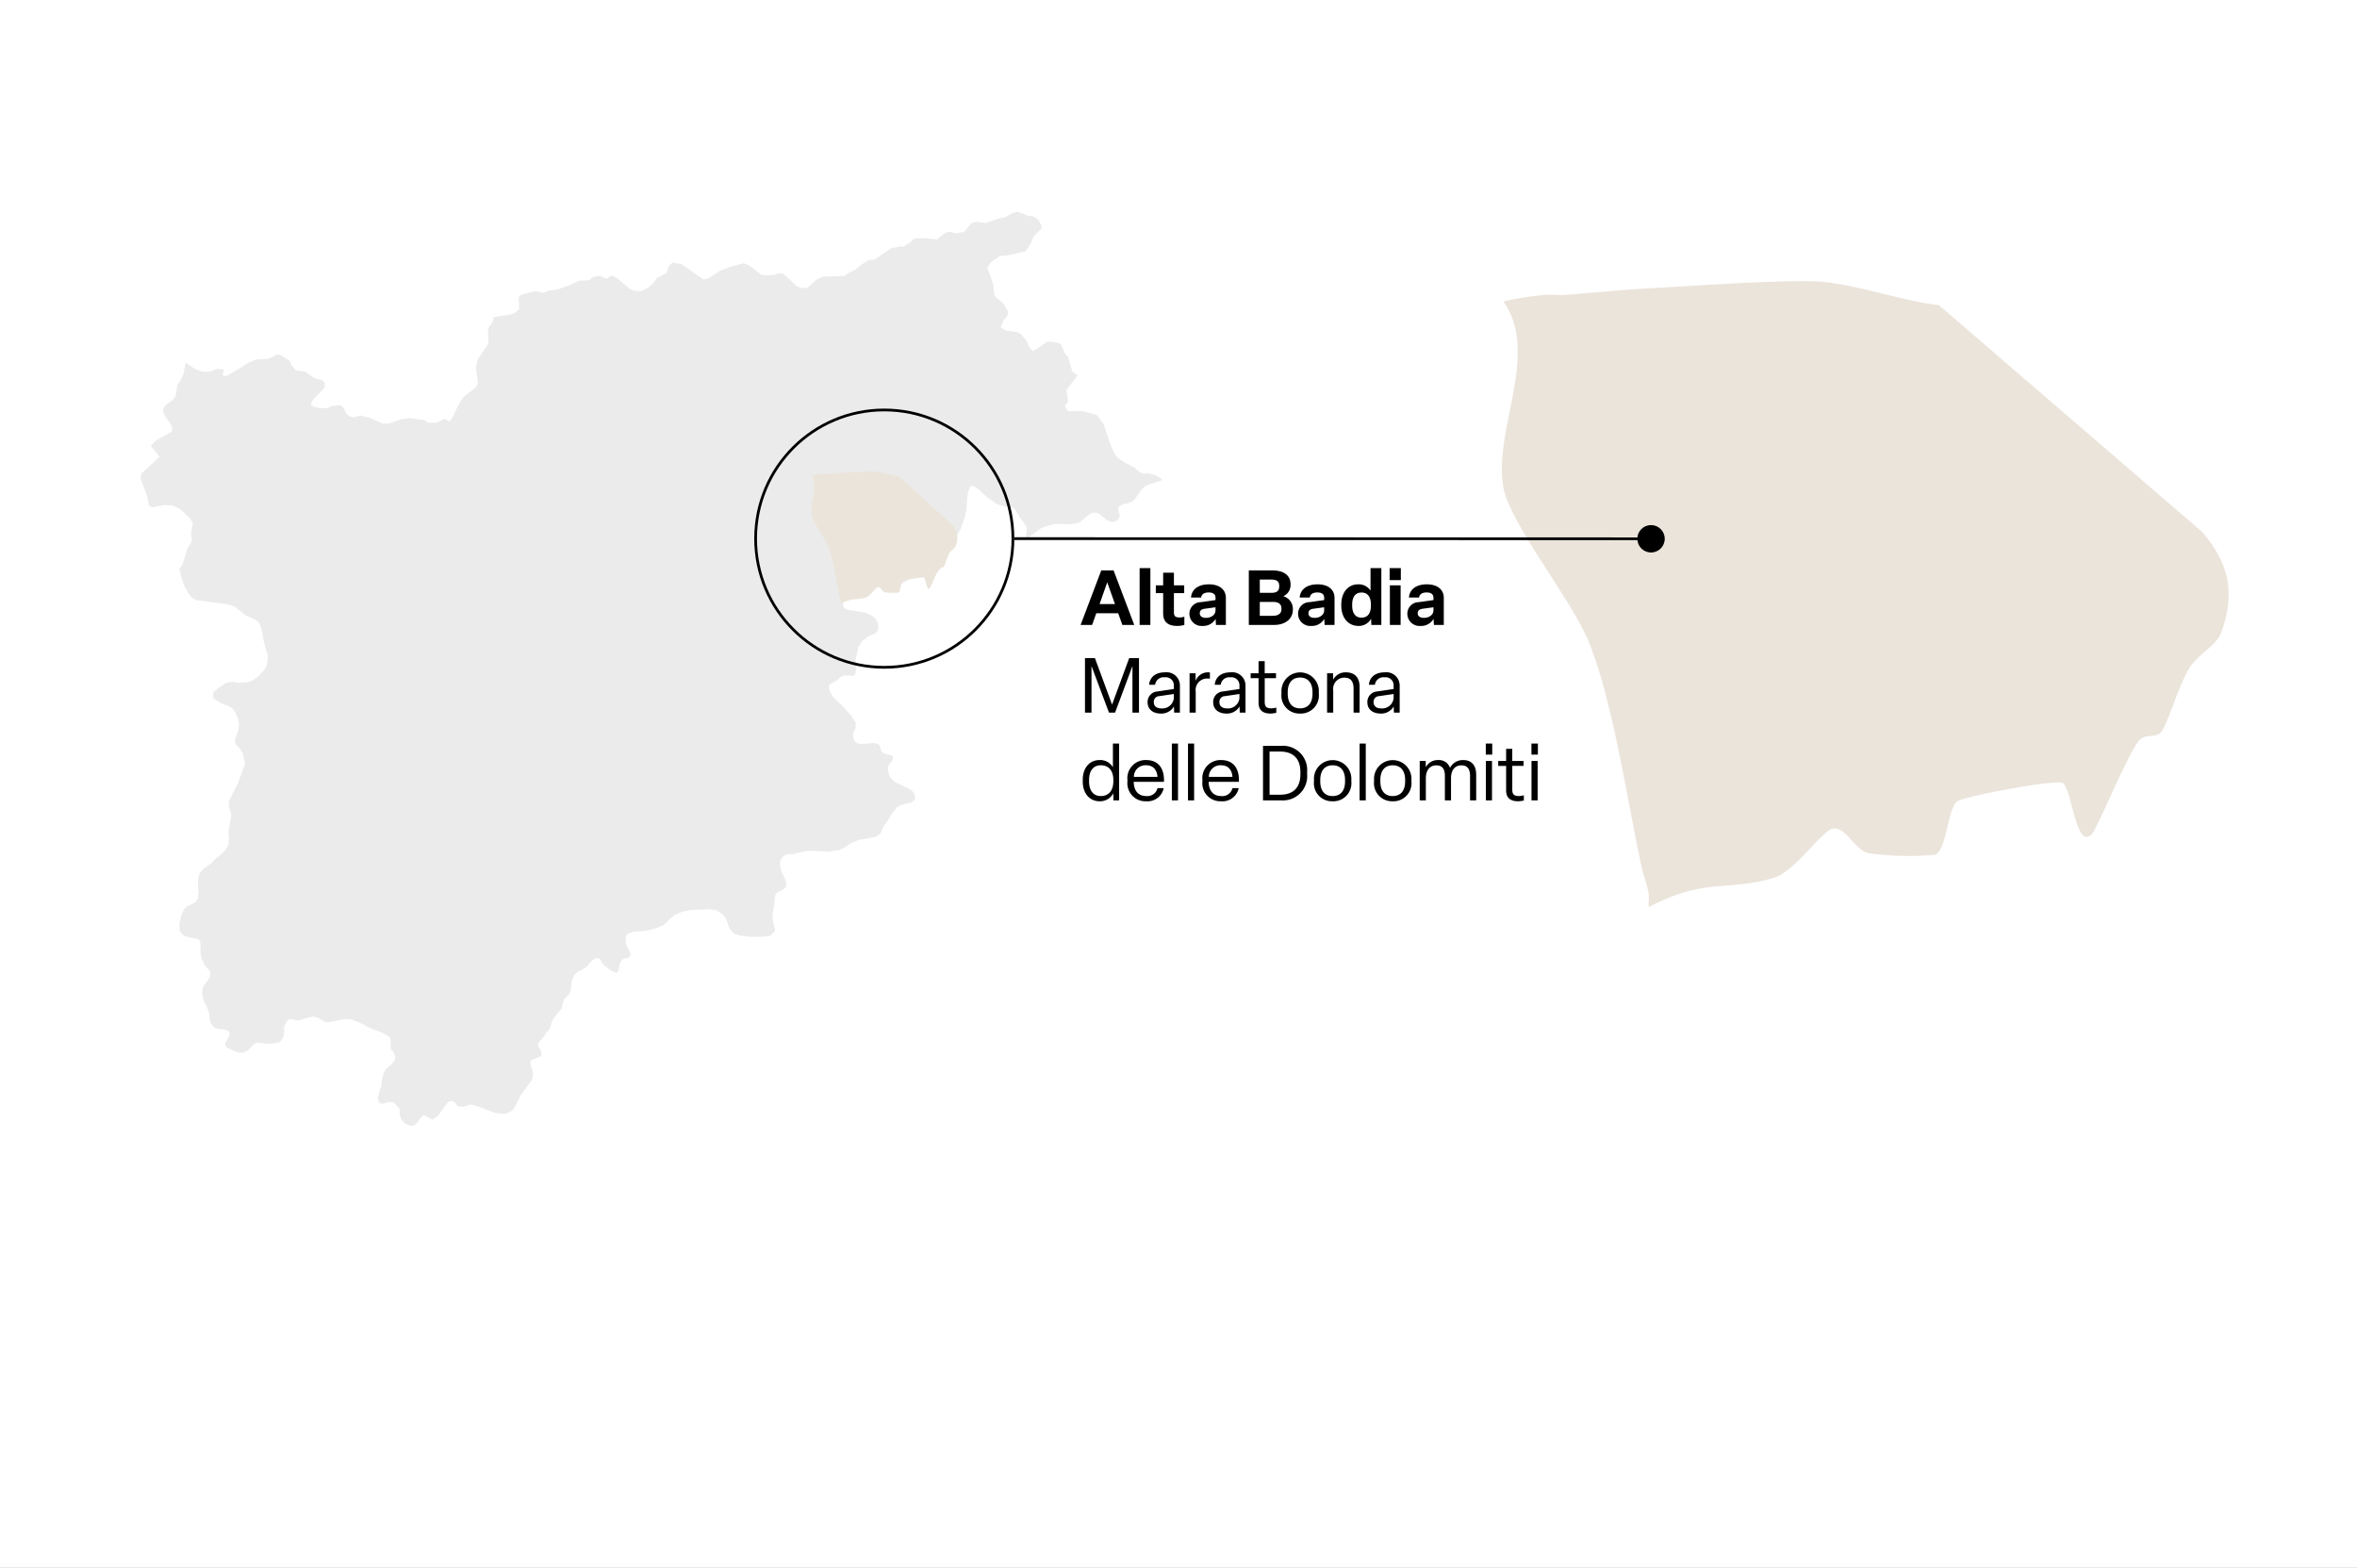
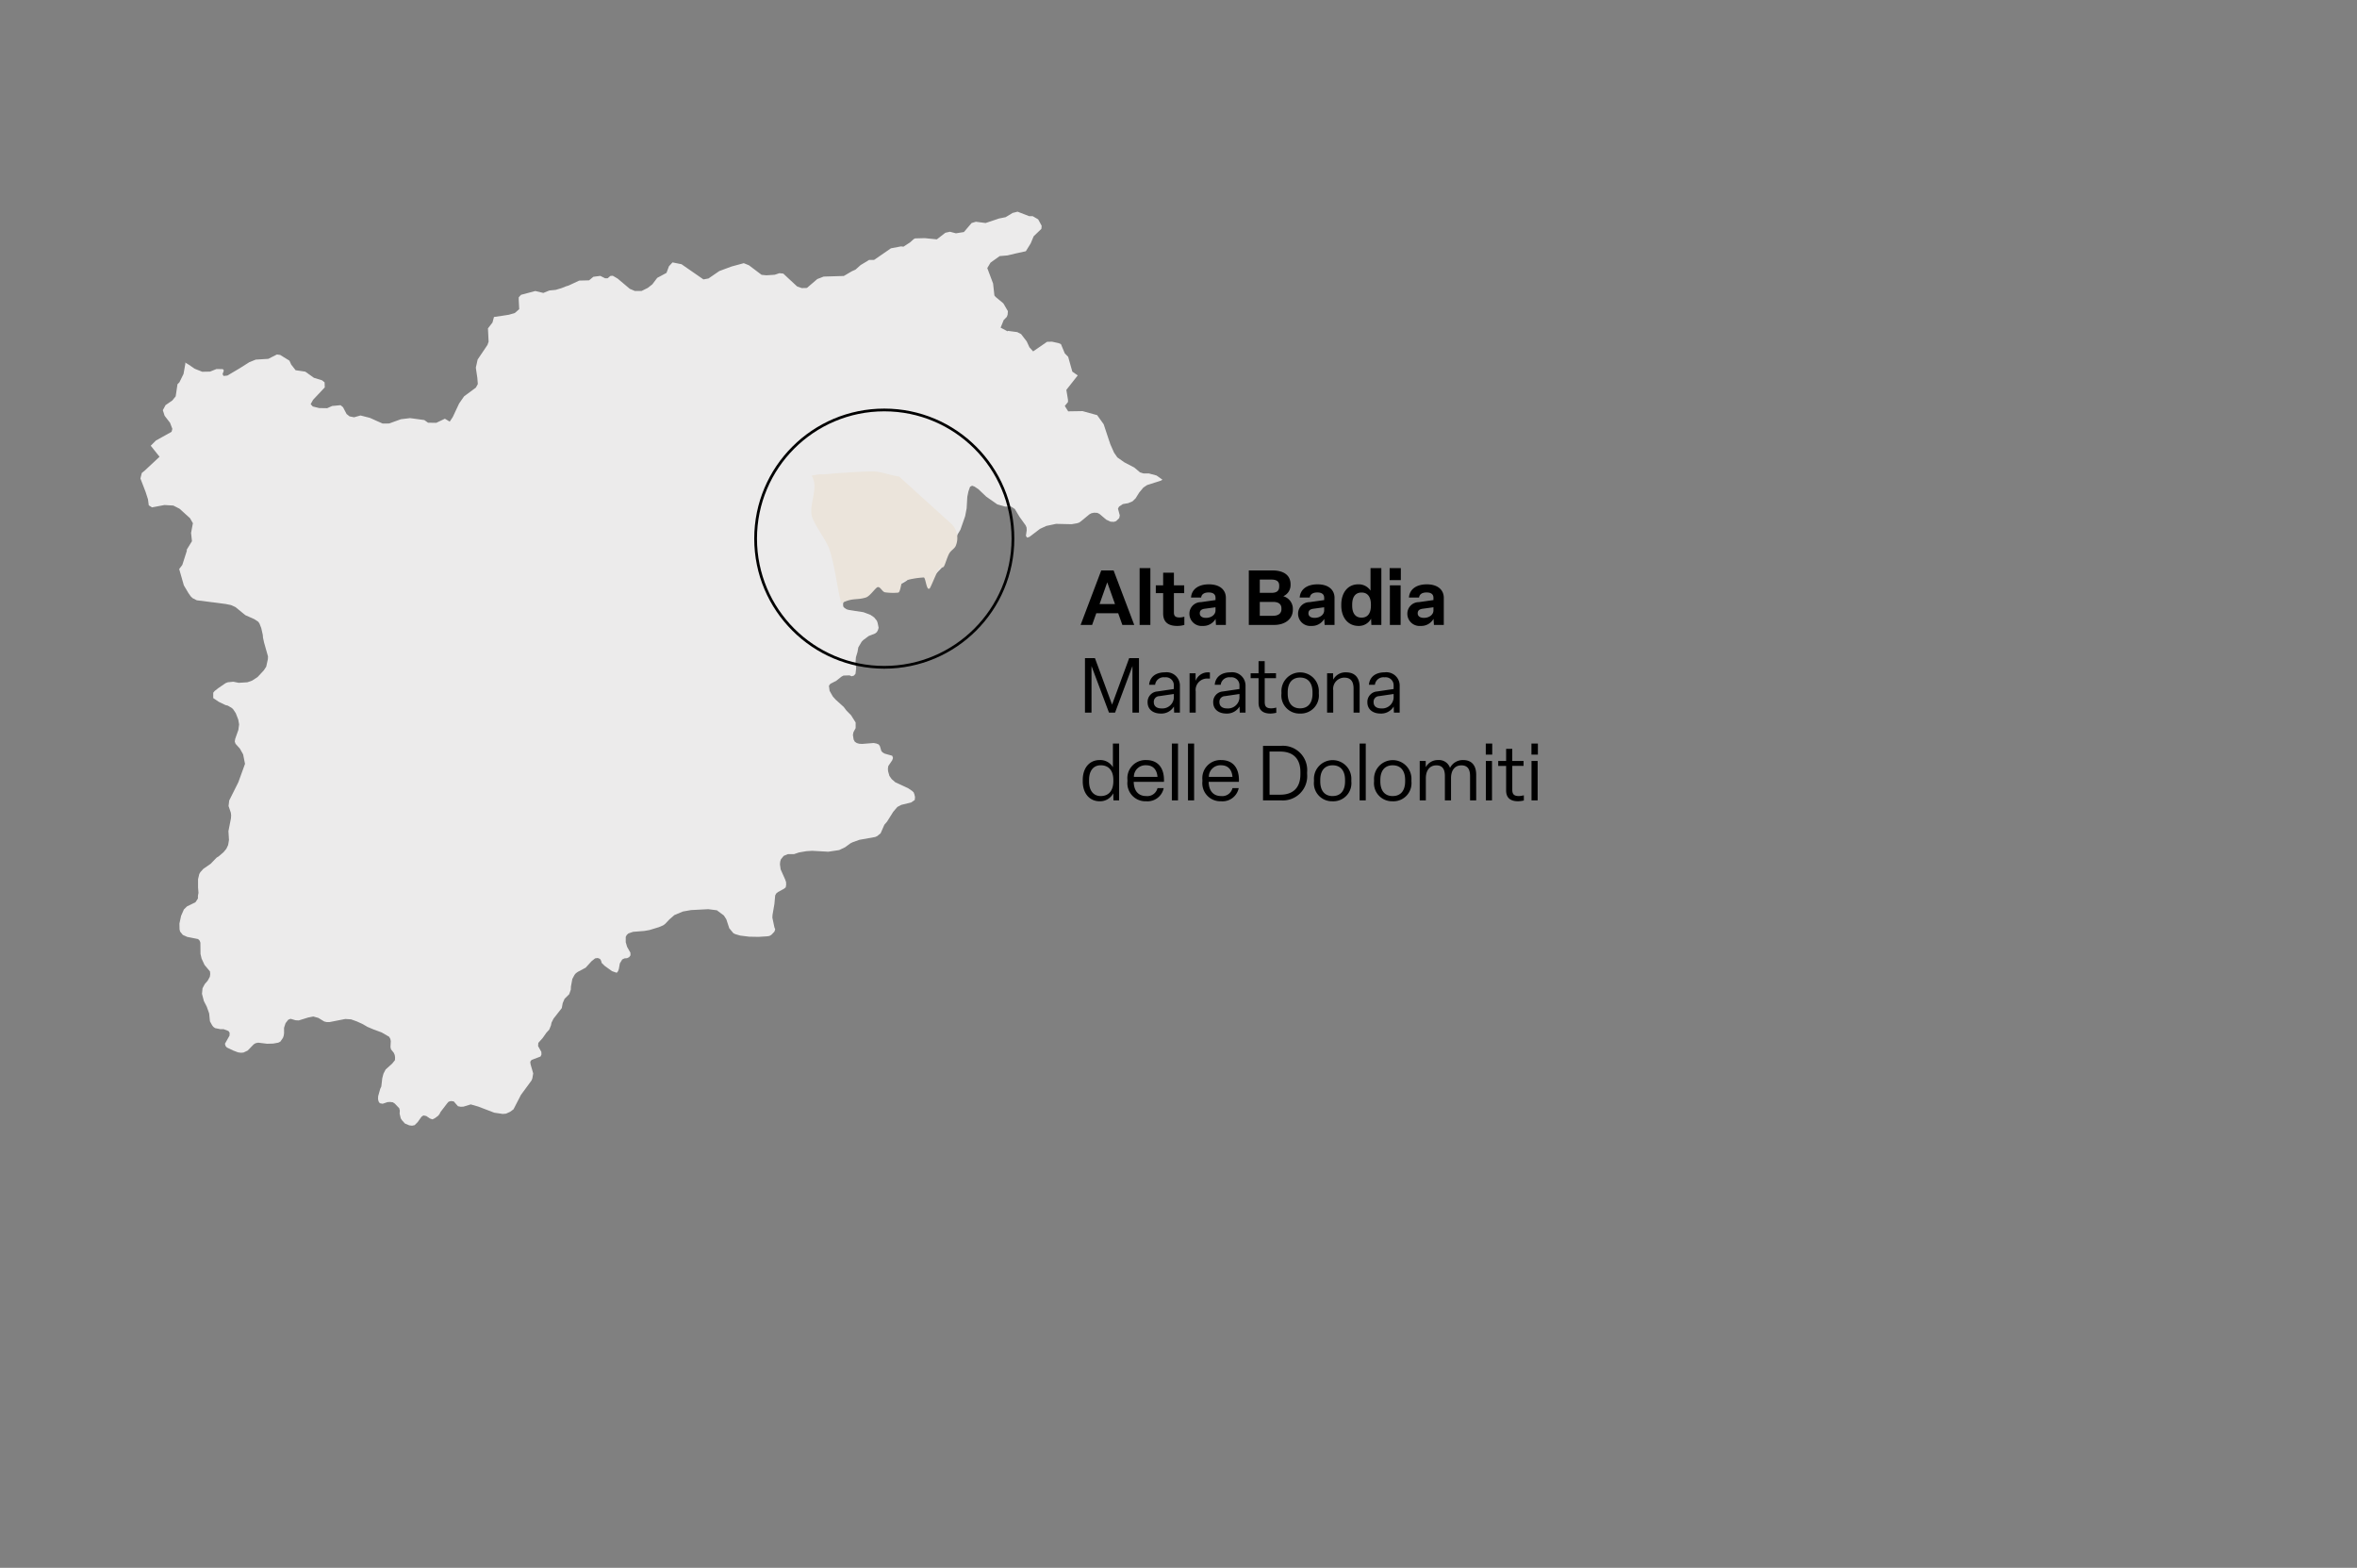
<svg xmlns="http://www.w3.org/2000/svg" width="430" height="286" viewBox="0 0 430 286">
  <rect x="0" y="0" width="430" height="286" fill="#808080" stroke="none" />
  <defs>
    <clipPath id="clip-path">
      <rect id="Rettangolo_158" data-name="Rettangolo 158" width="26.646" height="24.12" fill="#ebe4db" />
    </clipPath>
    <clipPath id="clip-path-2">
      <rect id="Rettangolo_158-2" data-name="Rettangolo 158" width="132.585" height="114.195" fill="#ebe4db" />
    </clipPath>
    <clipPath id="clip-LUGLIO_ALTA_BADIA-Dolomiti_IT">
      <rect width="430" height="286" />
    </clipPath>
  </defs>
  <g id="LUGLIO_ALTA_BADIA-Dolomiti_IT" data-name="LUGLIO_ALTA BADIA-Dolomiti_IT" clip-path="url(#clip-LUGLIO_ALTA_BADIA-Dolomiti_IT)">
-     <rect width="430" height="286" fill="#fff" />
    <path id="Tracciato_4884" data-name="Tracciato 4884" d="M91,54.031l-2.265.429-.593-.373L88,53l-.45-1.394-.933-2.419.252-1,.56-.461,2.682-2.5L88.5,43.214l.935-.944L92.3,40.676l.142-.539-.416-1.1-.991-1.286-.33-1.023.5-.922,1.23-.847.616-.758.33-2.209.351-.351.748-1.517.34-1.892-.032-.2.715.44,1.011.694,1.4.56.241-.011,1.166-.022,1.176-.474,1.153.022.187.243-.231.67.175.33.7-.067,2.3-1.362,1.7-1.077,1.176-.474,2.3-.142,1.56-.791.594.077,1.692,1.043.33.726.8,1.021.758.11,1.011.155,1.573,1.121,1.472.45.474.375.032.922-2.133,2.264-.44.791.386.429,1.175.286,1.452.022.912-.407.528-.043,1-.1.452.375.285.549.364.692.537.429.825.164,1.176-.33,1.681.429.265.11.946.429,1.153.506,1.176-.011,2.155-.78,1.67-.2,2.594.351.683.485,1.5.022s.013.011,1.573-.748l.879.528.4-.594.186-.3.584-1.254.539-1.144.186-.274.726-1.045.429-.319,1.726-1.274.351-.649-.088-1.133-.207-1.385-.067-.472.33-1.484,1.791-2.659.209-.595-.032-.659-.088-1.769.825-1.056.274-1.021,1.573-.231,1.142-.177,1.09-.319.8-.7-.088-1.715v-.44l.418-.461,2.6-.694,1.474.351,1.1-.45,1.153-.11,1.066-.319.825-.33.44-.132.713-.33,1.243-.582,1.8-.045.782-.649,1.263-.164.892.44h.45l.494-.429.45-.034.881.517,2.219,1.868.912.386h1.243l1.131-.56.825-.649.89-1.176,1.693-.912.45-1.211.649-.7.922.187.715.142,1.045.726,2.956,2.045.922-.166,1.991-1.364,2.219-.823,2.232-.605.946.386,2.3,1.737.879.088,1.517-.1.858-.286.713.077,1.232,1.153,1.286,1.187.834.3.946-.022,1.9-1.627,1.166-.45,2.243-.067,1.429-.043,1.22-.715.265-.153.67-.308.912-.814,1.243-.748.3-.186.922-.011,3.066-2.111,1.847-.351.44.054,1.221-.8.67-.605.263-.108,1.747-.045.616.067,1.573.153,1.549-1.2.836-.187,1.1.286,1.45-.231,1.407-1.648.78-.231,1.771.231,1.967-.659.45-.155,1.241-.252,1.265-.769.912-.231,2.1.812h.649l1,.582.132.232.506.933-.011.209-.011.155-.023.2v.011l-1.407,1.353-.549,1.308-.879,1.418-1.252.276-.649.142L244.79,8.5l-1.418.121-1.67,1.2-.584.989,1.056,2.814.241,2.189.231.263,1.407,1.176.825,1.418-.054.649-.155.4-.571.582-.121.319-.429,1.056,1,.526.3.155v-.1l1.737.231.7.362,1.023,1.331.5,1.088.672.737,2.538-1.749.879-.022h.032l1.211.265.416.186.7,1.683.616.627.758,2.7.989.692-2.079,2.637.3,1.814v.4l-.582.724.616.978,2.616-.043,2.67.737,1.187,1.659.989,2.98.133.373.086.276.683,1.549.6.868,1.275.9,1.814.946,1.043.879.616.2,1.034.011,1.373.373,1.077.758-.252.166-2.54.812-.692.463-.758.912-.659,1.056-.571.549-.793.33-.955.164-.694.463-.2.362.33,1.241-.1.485-.571.56-.418.132-.593-.032-.78-.362-1.232-1.045-.395-.2-.594-.032-.494.1-.364.2-1.506,1.241-.362.263-.418.133-.967.164-2.825-.065-1.8.384-1.133.528L248.8,59.846l-.418.132-.22-.33.144-1.011-.023-.5-.164-.386-1.133-1.582-.845-1.407-.683-.45h-1.11l-1.407-.4-2.01-1.407-1.452-1.375-.692-.461-.44-.164-.375.2-.3.858-.2.978-.121,2.1-.276,1.439-.858,2.452-.472.791-.539,1.176-.517.614-.638.5-.241.33-.3.812-.153,1.506-.142.5-.4.715L231.7,66.627l-.375.2-.836.2-2.286-.067-.494.088-.78.33-.616.528-.67.4-1.275.45-2.077.164-2.87-.2H217.84l-.5.1-.836.33-.856.758-.177.33-.3.452-.362,1.34.022.5.22.263.4.263.472.133,2.605.395,1.275.485.67.461.5.616.142.395.177.879-.122.429-.2.364-.33.263-1.155.45-.978.726-.3.3-.616,1.043-.153.858-.286.946-.076,1.045.121.955-.121,1.012-.276.33-.418.132-.395-.166-1.1.034-.375.2-.935.746-1.088.562-.263.351.121.922.595,1.045.539.594,1.45,1.308.494.659.836.845L217.1,93.7v1.021l-.4.748-.1.5.133.845.22.4.341.231.44.133.549.032,2.11-.166.517.1.4.166.22.319.252.858.22.263.4.231,1.373.386.144.395-.144.429-.713,1.045-.077.494.032.452.243.858.418.593.67.582,2.329,1.077.737.5.276.263.142.4.1.45-.045.528-.67.461-1.769.429-.737.386-.758.89-1.11,1.769-.5.584-.692,1.571-.616.5-.362.164-2.881.517-1.209.429-.418.2-.989.724-1.077.517-1.989.3-2.935-.166-1.056.067-1.351.231-.892.3h-1.11l-.78.319-.517.627-.132.429-.043.515.121.892.834,1.868.155.45.022.461-.077.5-.319.263-1.077.584-.33.263-.2.362-.144,1.573-.34,1.967-.032.517.373,1.769.144.362-.144.429-.56.584-.351.2-.418.065-1.571.1-1.7-.032-1.627-.2-.9-.263-.351-.166-.758-.912-.539-1.639-.45-.692-1.275-.946-1.571-.2-3.154.164-1.474.263-1.549.649-.913.793-.769.812-.362.265-.769.33-1.726.528-.935.164-2.066.166-.834.285-.3.265-.2.362v.978l.252.858.595,1.045.022.494-.252.33-.364.187-.472.032-.418.2-.44.726-.175.978-.144.429-.252.3-.858-.3-1.33-.957-.56-.549-.1-.4-.2-.33-.418-.164-.472.065-.659.528-1.066,1.176-1.429.758-.364.263-.241.286-.4.758-.252,1.375-.022.56-.3.847-.836.823-.34.78-.175.924-1.506,1.924-.364.724-.1.5-.319.78-.515.56L160,151.264l-.791.879-.043.593.593,1.045.022.494-.175.364-1.627.614-.243.331.056.461.483,1.67-.164.946-.155.362-1.922,2.616-1.353,2.628-.614.45-.748.34-.605.054-1.549-.231-2.9-1.11-1.385-.4-1.3.4-.515.032-.517-.1-.769-.879-.517-.065-.418.121-.241.263-1.23,1.605-.2.4-.243.3-.614.452-.418.2-.45-.153-.683-.461-.515-.1-.351.231-.694.978-.56.56-.472.1-.517-.067-.78-.33-.539-.593-.231-.362-.2-.847.032-.56-.1-.418-.812-.858-.353-.231-.515-.067-.463.032-.89.3-.517-.1-.22-.319-.1-.429.023-.528.373-1.34.2-.429.175-1.506.222-.847.395-.758,1.2-1.076.5-.627.022-.517-.067-.429-.175-.4-.5-.614-.1-.429.056-1.077-.077-.4-.22-.395-1.351-.782-1.562-.582-1.11-.472v-.011l-.879-.506-.978-.44-1.066-.386-1.056-.065-2.857.56H120.6l-.44-.1-1.088-.659-.913-.254-.955.187-1.7.528-.582-.032-.913-.265-.418.166-.494.627-.276.845v1.023l-.065.418-.133.395-.483.694-.375.186-.933.166-1.11.032-1.627-.2-.463.1-.34.2-1.11,1.144-.769.362-.461.032-.517-.065-.868-.33L102.4,153l-.263-.3-.1-.4.836-1.472.022-.517-.22-.33-.868-.33h-.584l-.989-.2-.319-.231-.22-.286-.395-.724-.144-1.441-.429-1.209-.539-1.056-.34-1.308.1-1.011.4-.758.539-.616.395-.724.067-.485-.043-.494-.991-1.176-.537-1.155-.2-.847-.022-2.066-.144-.384-.274-.265-1.969-.395-.812-.364-.5-.614-.1-.4-.023-1.056.3-1.407.517-1.176.56-.549,1.549-.758.45-.681v-.494l.1-.528-.076-.978v-1.54l.22-.922.2-.351.537-.594,1.331-.922,1.11-1.144.34-.2.913-.78.515-.627.319-.681.155-.922-.1-1.605.461-2.353.032-.528-.054-.483-.418-1.22.121-1.012,1.67-3.342,1.211-3.34-.342-1.726-.593-1.056-.791-.879-.144-.4.077-.494.582-1.638.133-1.012-.155-.879L104.009,92l-.45-.681-.265-.265-.735-.429-.418-.1-1.209-.584L99.9,89.249V88.27l.241-.3.672-.528,1.33-.912.418-.166,1-.1.989.2,1.594-.1.845-.3,1-.647L109.12,84.2l.45-.681.3-1.375.022-.494-.713-2.517-.2-.924-.034-.472-.285-1.265-.319-.812-.22-.331-.692-.461-1.672-.748-1.8-1.472-.812-.364-.978-.2L96.9,71.408l-.769-.395-.319-.3-.44-.627-.834-1.407-.847-2.967.571-.758.858-2.682h-.11l1.011-1.648-.164-1.506.285-1.517.056-.241-.539-.935-1.9-1.715-.922-.472-.22-.11Z" transform="translate(-61 38.096)" fill="#ecebeb" />
    <g id="Raggruppa_5247" data-name="Raggruppa 5247" transform="translate(148 86)">
      <g id="Raggruppa_5246" data-name="Raggruppa 5246" transform="translate(0 0)" clip-path="url(#clip-path)">
        <path id="Tracciato_8103" data-name="Tracciato 8103" d="M25.675,9.662a3.634,3.634,0,0,1,.7,3.872c-.175.507-.853.846-1.166,1.371-.4.666-.788,2.137-1.036,2.467-.183.243-.587.061-.8.314-.434.518-1.545,3.435-1.762,3.644-.578.557-.709-1.778-1.05-1.988a15.3,15.3,0,0,0-3.86.7c-.358.251-.4,1.964-.835,2.066a10.377,10.377,0,0,1-2.444-.063c-.5-.147-.819-1.027-1.286-.945-.4.071-1.387,1.655-2.176,1.9-1.739.537-2.487-.026-4.581,1.127-.015-.166.022-.345,0-.507-.046-.337-.184-.678-.254-1.015C4.593,20.014,4.1,16.361,3.22,13.98,2.622,12.366.333,9.392.068,8-.357,5.78,1.423,2.811.055.783A9.968,9.968,0,0,1,1.577.53c.251-.021.511.022.761,0,.976-.084,2.14-.2,3.044-.254C7.145.178,9.668-.02,11.341,0c1.415.019,3.229.755,4.682.922Z" transform="translate(0 0)" fill="#ebe4db" />
      </g>
    </g>
    <g id="Raggruppa_5248" data-name="Raggruppa 5248" transform="translate(274 51.289)">
      <g id="Raggruppa_5246-2" data-name="Raggruppa 5246" transform="translate(0 0)" clip-path="url(#clip-path-2)">
-         <path id="Tracciato_8103-2" data-name="Tracciato 8103" d="M127.75,45.741c4.927,5.737,6.087,11.156,3.487,18.331-.871,2.4-4.242,4-5.8,6.489-1.977,3.152-3.92,10.119-5.156,11.68-.91,1.148-2.921.289-3.976,1.488-2.161,2.454-7.688,16.261-8.768,17.25-2.878,2.637-3.53-8.419-5.223-9.414-1.26-.741-17.872,2.405-19.207,3.3-1.781,1.19-2.014,9.3-4.152,9.779a54.243,54.243,0,0,1-12.161-.3c-2.471-.694-4.074-4.863-6.4-4.475-2.007.335-6.9,7.837-10.825,8.991-8.653,2.544-12.375-.123-22.792,5.335-.074-.784.111-1.634,0-2.4-.23-1.594-.915-3.209-1.262-4.8-2.666-12.235-5.1-29.529-9.5-40.8-2.976-7.64-14.363-21.72-15.685-28.3C-1.78,27.363,7.081,13.309.273,3.708a51.917,51.917,0,0,1,7.573-1.2c1.247-.1,2.541.1,3.786,0,4.857-.4,10.647-.962,15.146-1.2C35.551.841,48.1-.1,56.426.008,63.465.1,72.49,3.582,79.722,4.371Z" transform="translate(0 0)" fill="#ebe4db" />
-       </g>
+         </g>
    </g>
    <g id="Raggruppa_5026" data-name="Raggruppa 5026" transform="translate(-54.9 -194.844)">
      <g id="Ellisse_36" data-name="Ellisse 36" transform="translate(192.5 269.379)" fill="none" stroke="#000" stroke-width="0.5">
        <circle cx="23.723" cy="23.723" r="23.723" stroke="none" />
        <circle cx="23.723" cy="23.723" r="23.473" fill="none" />
      </g>
    </g>
    <path id="Tracciato_8146" data-name="Tracciato 8146" d="M9.926,0,6.16-9.94H3.906L.14,0h2.1L3-2.128H7L7.756,0ZM5-7.77,6.412-3.808H3.6Zm5.908-2.59V0h1.96V-10.36ZM17.766.182A4.717,4.717,0,0,0,19.068,0V-1.5a3.2,3.2,0,0,1-.868.14c-.756,0-1.036-.266-1.036-.9V-5.8H19.04V-7.224H17.164v-2.3H15.2v2.3H13.86V-5.8H15.2v3.71C15.2-.6,16.03.182,17.766.182Zm4.662,0a2.578,2.578,0,0,0,2.338-1.288L24.836,0h1.806V-4.928c0-1.512-1.148-2.478-3.094-2.478-1.876,0-3.15.868-3.262,2.408h1.848c.07-.616.574-.924,1.372-.924.854,0,1.246.364,1.246.966v.42l-2.66.378a2.1,2.1,0,0,0-2.1,2.142A2.225,2.225,0,0,0,22.428.182Zm.588-1.47c-.714,0-1.134-.308-1.134-.826s.308-.756.91-.84l1.96-.266v.574C24.752-1.848,23.968-1.288,23.016-1.288ZM35.448,0c1.988,0,3.416-1.064,3.416-2.786v-.14a2.39,2.39,0,0,0-1.75-2.31,2.211,2.211,0,0,0,1.33-2.016v-.154c0-1.708-1.316-2.534-3.3-2.534H30.828V0ZM32.83-8.274h2.1c.98,0,1.442.336,1.442,1.106v.14c0,.784-.406,1.176-1.428,1.176H32.83Zm0,4.074h2.422c1.022,0,1.526.42,1.526,1.19v.154c0,.742-.56,1.19-1.54,1.19H32.83ZM42.252.182A2.578,2.578,0,0,0,44.59-1.106L44.66,0h1.806V-4.928c0-1.512-1.148-2.478-3.094-2.478-1.876,0-3.15.868-3.262,2.408h1.848c.07-.616.574-.924,1.372-.924.854,0,1.246.364,1.246.966v.42l-2.66.378a2.1,2.1,0,0,0-2.1,2.142A2.225,2.225,0,0,0,42.252.182Zm.588-1.47c-.714,0-1.134-.308-1.134-.826s.308-.756.91-.84l1.96-.266v.574C44.576-1.848,43.792-1.288,42.84-1.288ZM50.848.182A2.523,2.523,0,0,0,53.13-1.134L53.186,0h1.82V-10.36H53.032v4.1a2.584,2.584,0,0,0-2.24-1.148c-1.932,0-3.094,1.568-3.094,3.7v.182C47.7-1.372,48.9.182,50.848.182Zm.546-1.512c-1.106,0-1.708-.784-1.708-2.2V-3.71c0-1.414.6-2.2,1.708-2.2s1.708.784,1.708,2.2v.182C53.1-2.114,52.514-1.33,51.394-1.33Zm7.168-9.03H56.518v2.184h2.044Zm-2,3.136V0h1.96V-7.224ZM62.188.182a2.578,2.578,0,0,0,2.338-1.288L64.6,0H66.4V-4.928c0-1.512-1.148-2.478-3.094-2.478-1.876,0-3.15.868-3.262,2.408h1.848c.07-.616.574-.924,1.372-.924.854,0,1.246.364,1.246.966v.42l-2.66.378a2.1,2.1,0,0,0-2.1,2.142A2.225,2.225,0,0,0,62.188.182Zm.588-1.47c-.714,0-1.134-.308-1.134-.826s.308-.756.91-.84l1.96-.266v.574C64.512-1.848,63.728-1.288,62.776-1.288ZM2.128,16V7.5L5.32,16H6.426L9.6,7.5V16h1.19V6.06H9L5.88,14.53,2.758,6.06H.938V16Zm12.642.168a2.653,2.653,0,0,0,2.394-1.288L17.206,16h1.05V11.128A2.425,2.425,0,0,0,15.512,8.65c-1.666,0-2.744.84-2.87,2.268h1.092A1.558,1.558,0,0,1,15.5,9.56a1.454,1.454,0,0,1,1.652,1.5v.63l-3.024.448a1.909,1.909,0,0,0-1.764,1.988C12.362,15.328,13.272,16.168,14.77,16.168Zm.112-.938c-.91,0-1.386-.448-1.386-1.134a1.02,1.02,0,0,1,.994-1.106l2.66-.392v.742A2.1,2.1,0,0,1,14.882,15.23ZM21.14,16V12.15a2.085,2.085,0,0,1,2.184-2.366,3.934,3.934,0,0,1,.406.014V8.678a1.851,1.851,0,0,0-.378-.028A2.375,2.375,0,0,0,21.126,10.2l-.014-1.386H20.02V16Zm5.6.168a2.653,2.653,0,0,0,2.394-1.288L29.176,16h1.05V11.128A2.425,2.425,0,0,0,27.482,8.65c-1.666,0-2.744.84-2.87,2.268H25.7A1.558,1.558,0,0,1,27.468,9.56a1.454,1.454,0,0,1,1.652,1.5v.63l-3.024.448a1.909,1.909,0,0,0-1.764,1.988C24.332,15.328,25.242,16.168,26.74,16.168Zm.112-.938c-.91,0-1.386-.448-1.386-1.134a1.02,1.02,0,0,1,.994-1.106l2.66-.392v.742A2.1,2.1,0,0,1,26.852,15.23Zm7.938.938a5.264,5.264,0,0,0,1.05-.14v-.952a3.751,3.751,0,0,1-.91.14c-.938,0-1.2-.378-1.2-1.176V9.714h2.058v-.9H33.726V6.606h-1.12V8.818H31.164v.9h1.442v4.48C32.606,15.51,33.362,16.168,34.79,16.168Zm5.39,0A3.3,3.3,0,0,0,43.6,12.542v-.266a3.415,3.415,0,1,0-6.818,0v.266A3.29,3.29,0,0,0,40.18,16.168Zm0-.952c-1.456,0-2.254-.994-2.254-2.674v-.266c0-1.68.8-2.674,2.254-2.674s2.268.994,2.268,2.674v.266C42.448,14.222,41.65,15.216,40.18,15.216ZM46.228,16V11.926a2.041,2.041,0,0,1,2.03-2.31c1.176,0,1.68.714,1.68,2V16h1.106V11.352c0-1.652-.784-2.7-2.492-2.7a2.5,2.5,0,0,0-2.324,1.33L46.2,8.818H45.108V16Zm8.638.168A2.653,2.653,0,0,0,57.26,14.88L57.3,16h1.05V11.128A2.425,2.425,0,0,0,55.608,8.65c-1.666,0-2.744.84-2.87,2.268H53.83A1.558,1.558,0,0,1,55.594,9.56a1.454,1.454,0,0,1,1.652,1.5v.63l-3.024.448a1.909,1.909,0,0,0-1.764,1.988C52.458,15.328,53.368,16.168,54.866,16.168Zm.112-.938c-.91,0-1.386-.448-1.386-1.134a1.02,1.02,0,0,1,.994-1.106l2.66-.392v.742A2.1,2.1,0,0,1,54.978,15.23ZM3.612,32.168A2.707,2.707,0,0,0,6.1,30.712L6.132,32H7.168V21.64H6.034v4.326A2.647,2.647,0,0,0,3.612,24.65c-1.89,0-3.08,1.47-3.08,3.626v.266C.532,30.7,1.75,32.168,3.612,32.168Zm.2-.952c-1.358,0-2.128-1.022-2.128-2.674v-.266c0-1.666.784-2.674,2.128-2.674,1.47,0,2.3.994,2.3,2.674v.266C6.1,30.208,5.292,31.216,3.808,31.216Zm8.288.952A3.014,3.014,0,0,0,15.3,29.774H14.168A1.906,1.906,0,0,1,12.1,31.216c-1.4,0-2.24-.924-2.268-2.59h5.516c.1-2.408-.98-3.976-3.262-3.976a3.3,3.3,0,0,0-3.4,3.626v.266A3.292,3.292,0,0,0,12.1,32.168Zm-2.24-4.452A2.1,2.1,0,0,1,12.082,25.6c1.274,0,1.974.784,2.086,2.114Zm6.93-6.076V32h1.12V21.64Zm2.94,0V32h1.12V21.64Zm6.048,10.528a3.014,3.014,0,0,0,3.206-2.394H27.846a1.906,1.906,0,0,1-2.072,1.442c-1.4,0-2.24-.924-2.268-2.59h5.516c.1-2.408-.98-3.976-3.262-3.976a3.3,3.3,0,0,0-3.4,3.626v.266A3.292,3.292,0,0,0,25.774,32.168Zm-2.24-4.452A2.1,2.1,0,0,1,25.76,25.6c1.274,0,1.974.784,2.086,2.114ZM36.666,32a4.427,4.427,0,0,0,4.8-4.774v-.392a4.427,4.427,0,0,0-4.8-4.774H33.418V32Zm-2.058-8.9H36.54c2.3,0,3.7,1.218,3.7,3.738v.392c0,2.548-1.414,3.738-3.668,3.738h-1.96Zm11.508,9.072a3.3,3.3,0,0,0,3.416-3.626v-.266a3.415,3.415,0,1,0-6.818,0v.266A3.29,3.29,0,0,0,46.116,32.168Zm0-.952c-1.456,0-2.254-.994-2.254-2.674v-.266c0-1.68.8-2.674,2.254-2.674s2.268.994,2.268,2.674v.266C48.384,30.222,47.586,31.216,46.116,31.216Zm4.928-9.576V32h1.12V21.64Zm6.034,10.528a3.3,3.3,0,0,0,3.416-3.626v-.266a3.415,3.415,0,1,0-6.818,0v.266A3.29,3.29,0,0,0,57.078,32.168Zm0-.952c-1.456,0-2.254-.994-2.254-2.674v-.266c0-1.68.8-2.674,2.254-2.674s2.268.994,2.268,2.674v.266C59.346,30.222,58.548,31.216,57.078,31.216ZM63.126,32V27.968c0-1.456.728-2.352,1.918-2.352,1.092,0,1.554.672,1.554,1.946V32h1.12V27.94c0-1.428.7-2.324,1.89-2.324,1.092,0,1.582.658,1.582,1.946V32h1.12V27.324c0-1.666-.8-2.674-2.38-2.674a2.61,2.61,0,0,0-2.394,1.428A2.114,2.114,0,0,0,65.38,24.65a2.478,2.478,0,0,0-2.268,1.3L63.1,24.818H62.006V32Zm12.11-10.36H74.06v2.016h1.176Zm-1.162,3.178V32h1.12V24.818Zm5.88,7.35a5.264,5.264,0,0,0,1.05-.14v-.952a3.751,3.751,0,0,1-.91.14c-.938,0-1.2-.378-1.2-1.176V25.714h2.058v-.9H78.89V22.606H77.77v2.212H76.328v.9H77.77v4.48C77.77,31.51,78.526,32.168,79.954,32.168ZM83.566,21.64H82.39v2.016h1.176ZM82.4,24.818V32h1.12V24.818Z" transform="translate(197 114)" />
    <g id="Raggruppa_5117" data-name="Raggruppa 5117" transform="translate(-75.954 -205.336)">
-       <path id="Tracciato_4904" data-name="Tracciato 4904" d="M-.239,0,115.922.028" transform="translate(261.239 303.594)" fill="none" stroke="#000" stroke-width="0.5" />
-     </g>
-     <circle id="Ellisse_37" data-name="Ellisse 37" cx="2.5" cy="2.5" r="2.5" transform="translate(298.707 95.786)" />
+       </g>
  </g>
</svg>